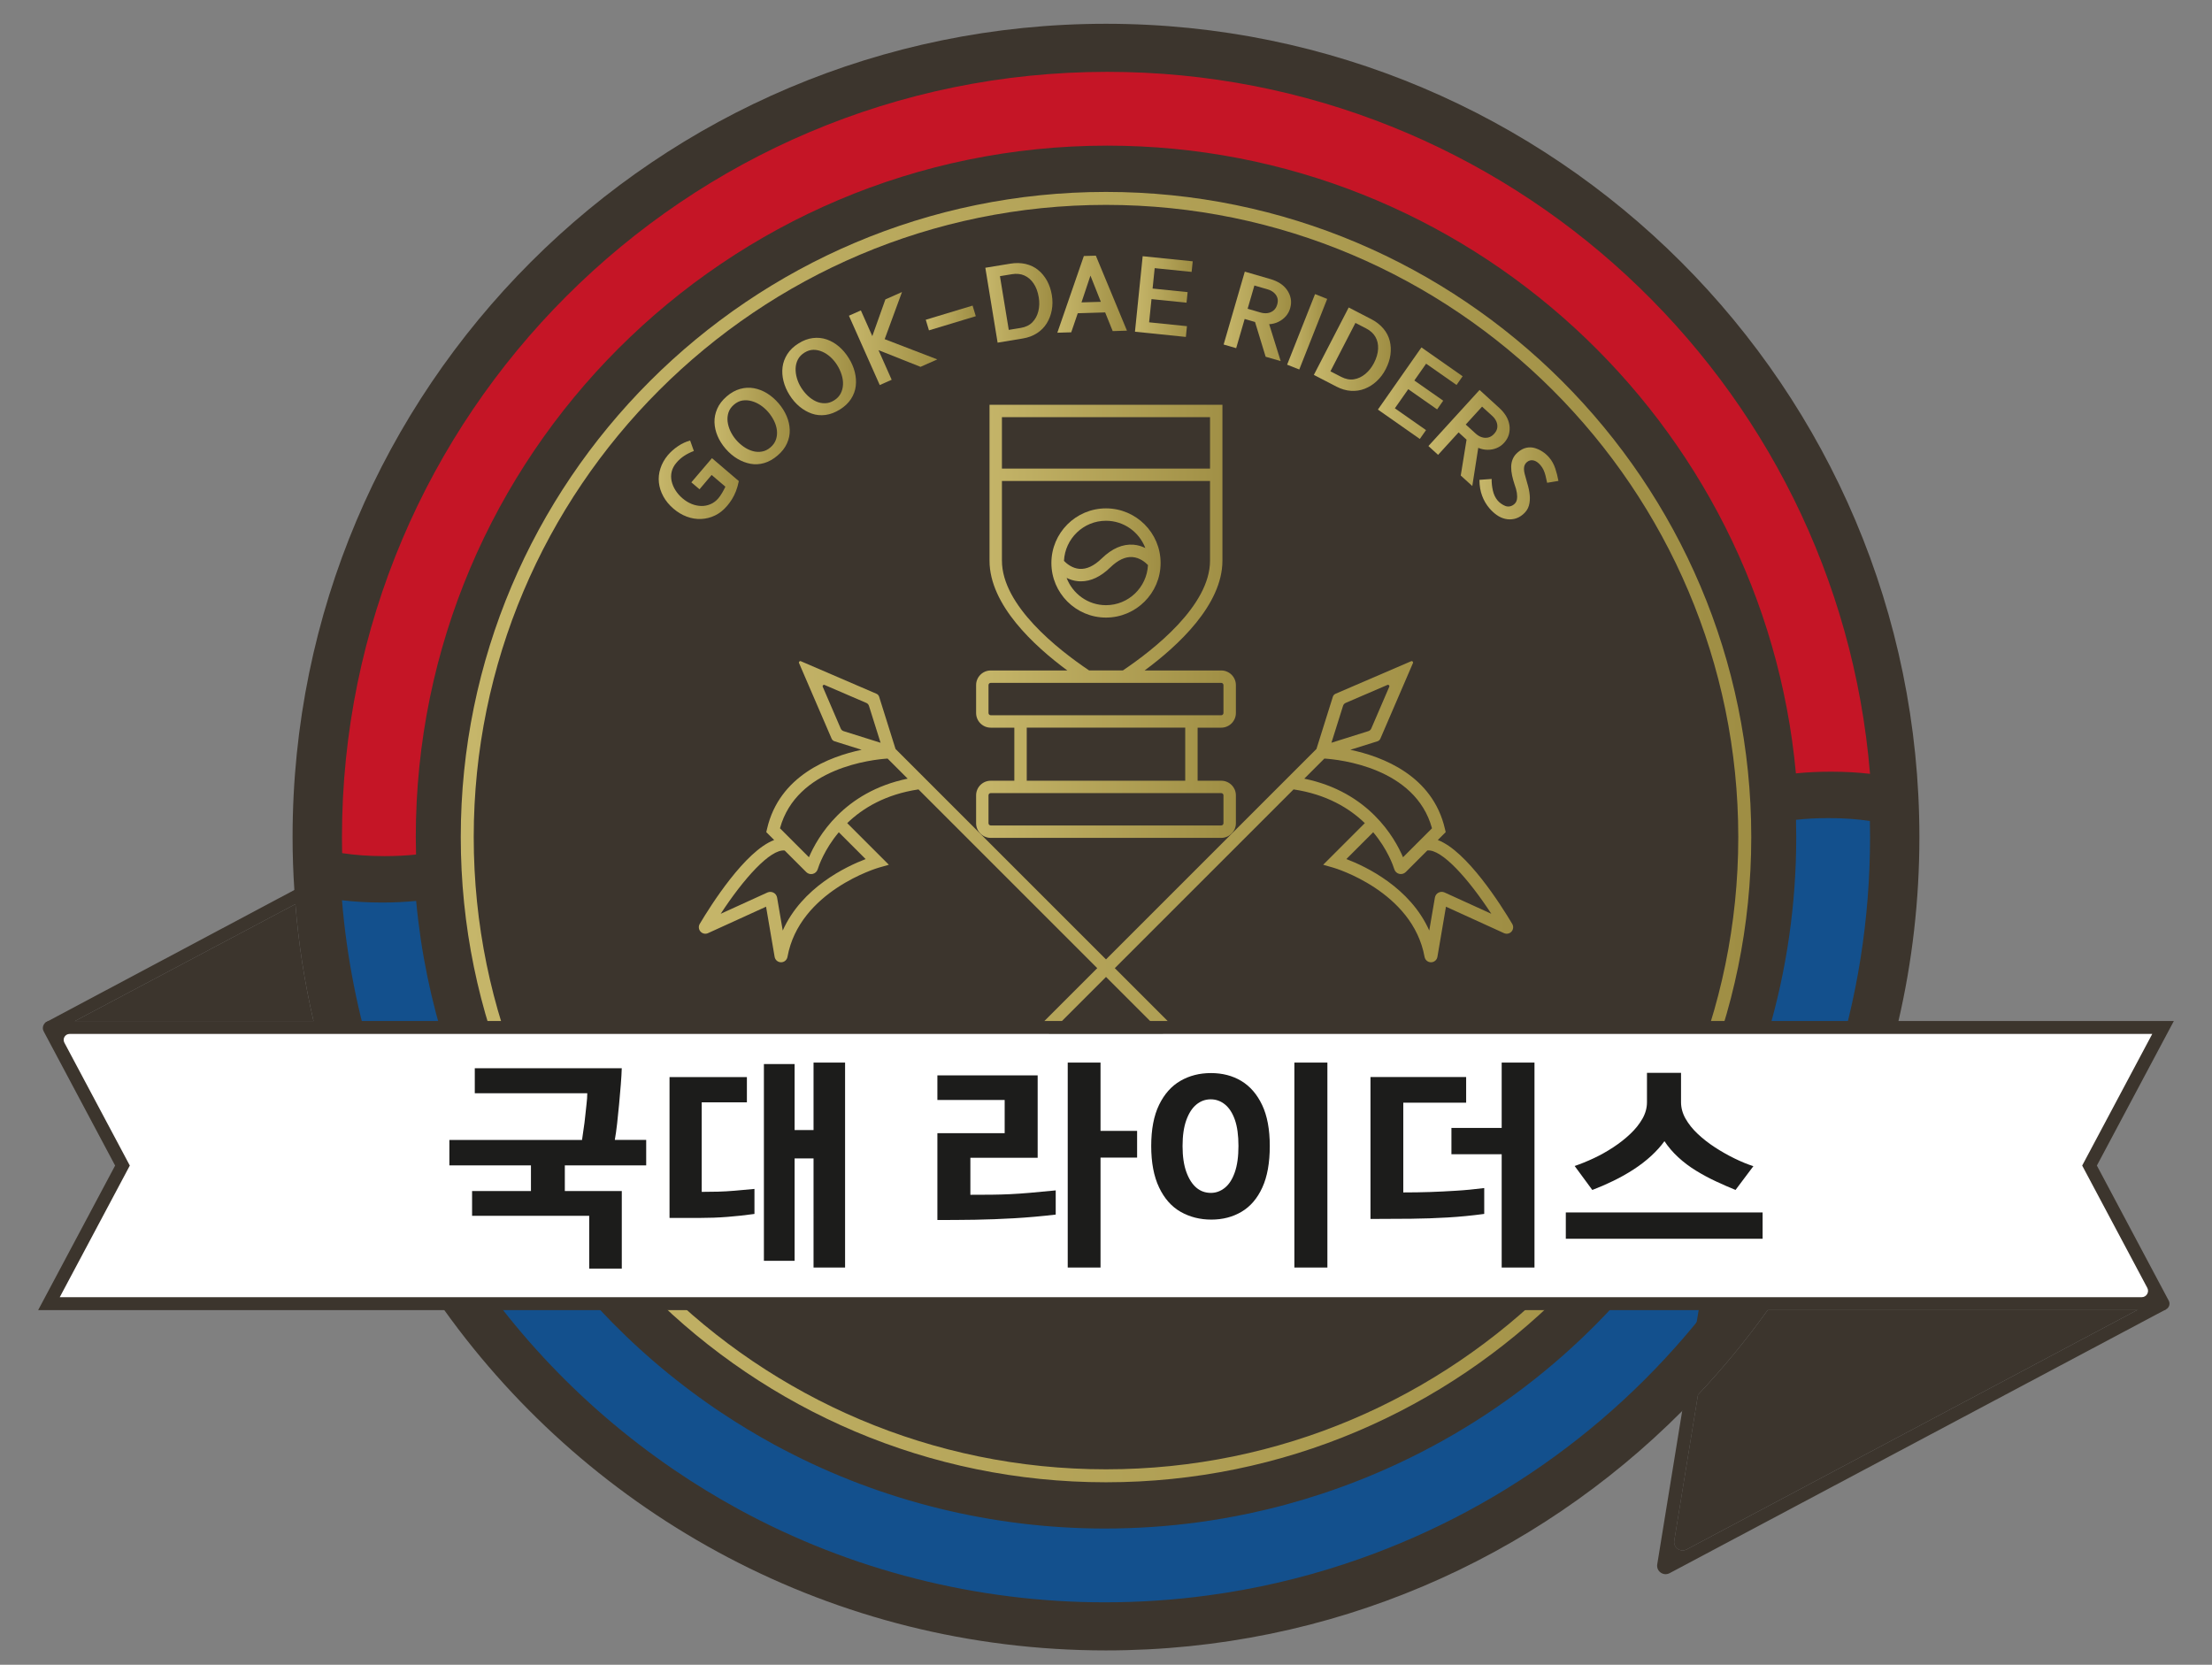
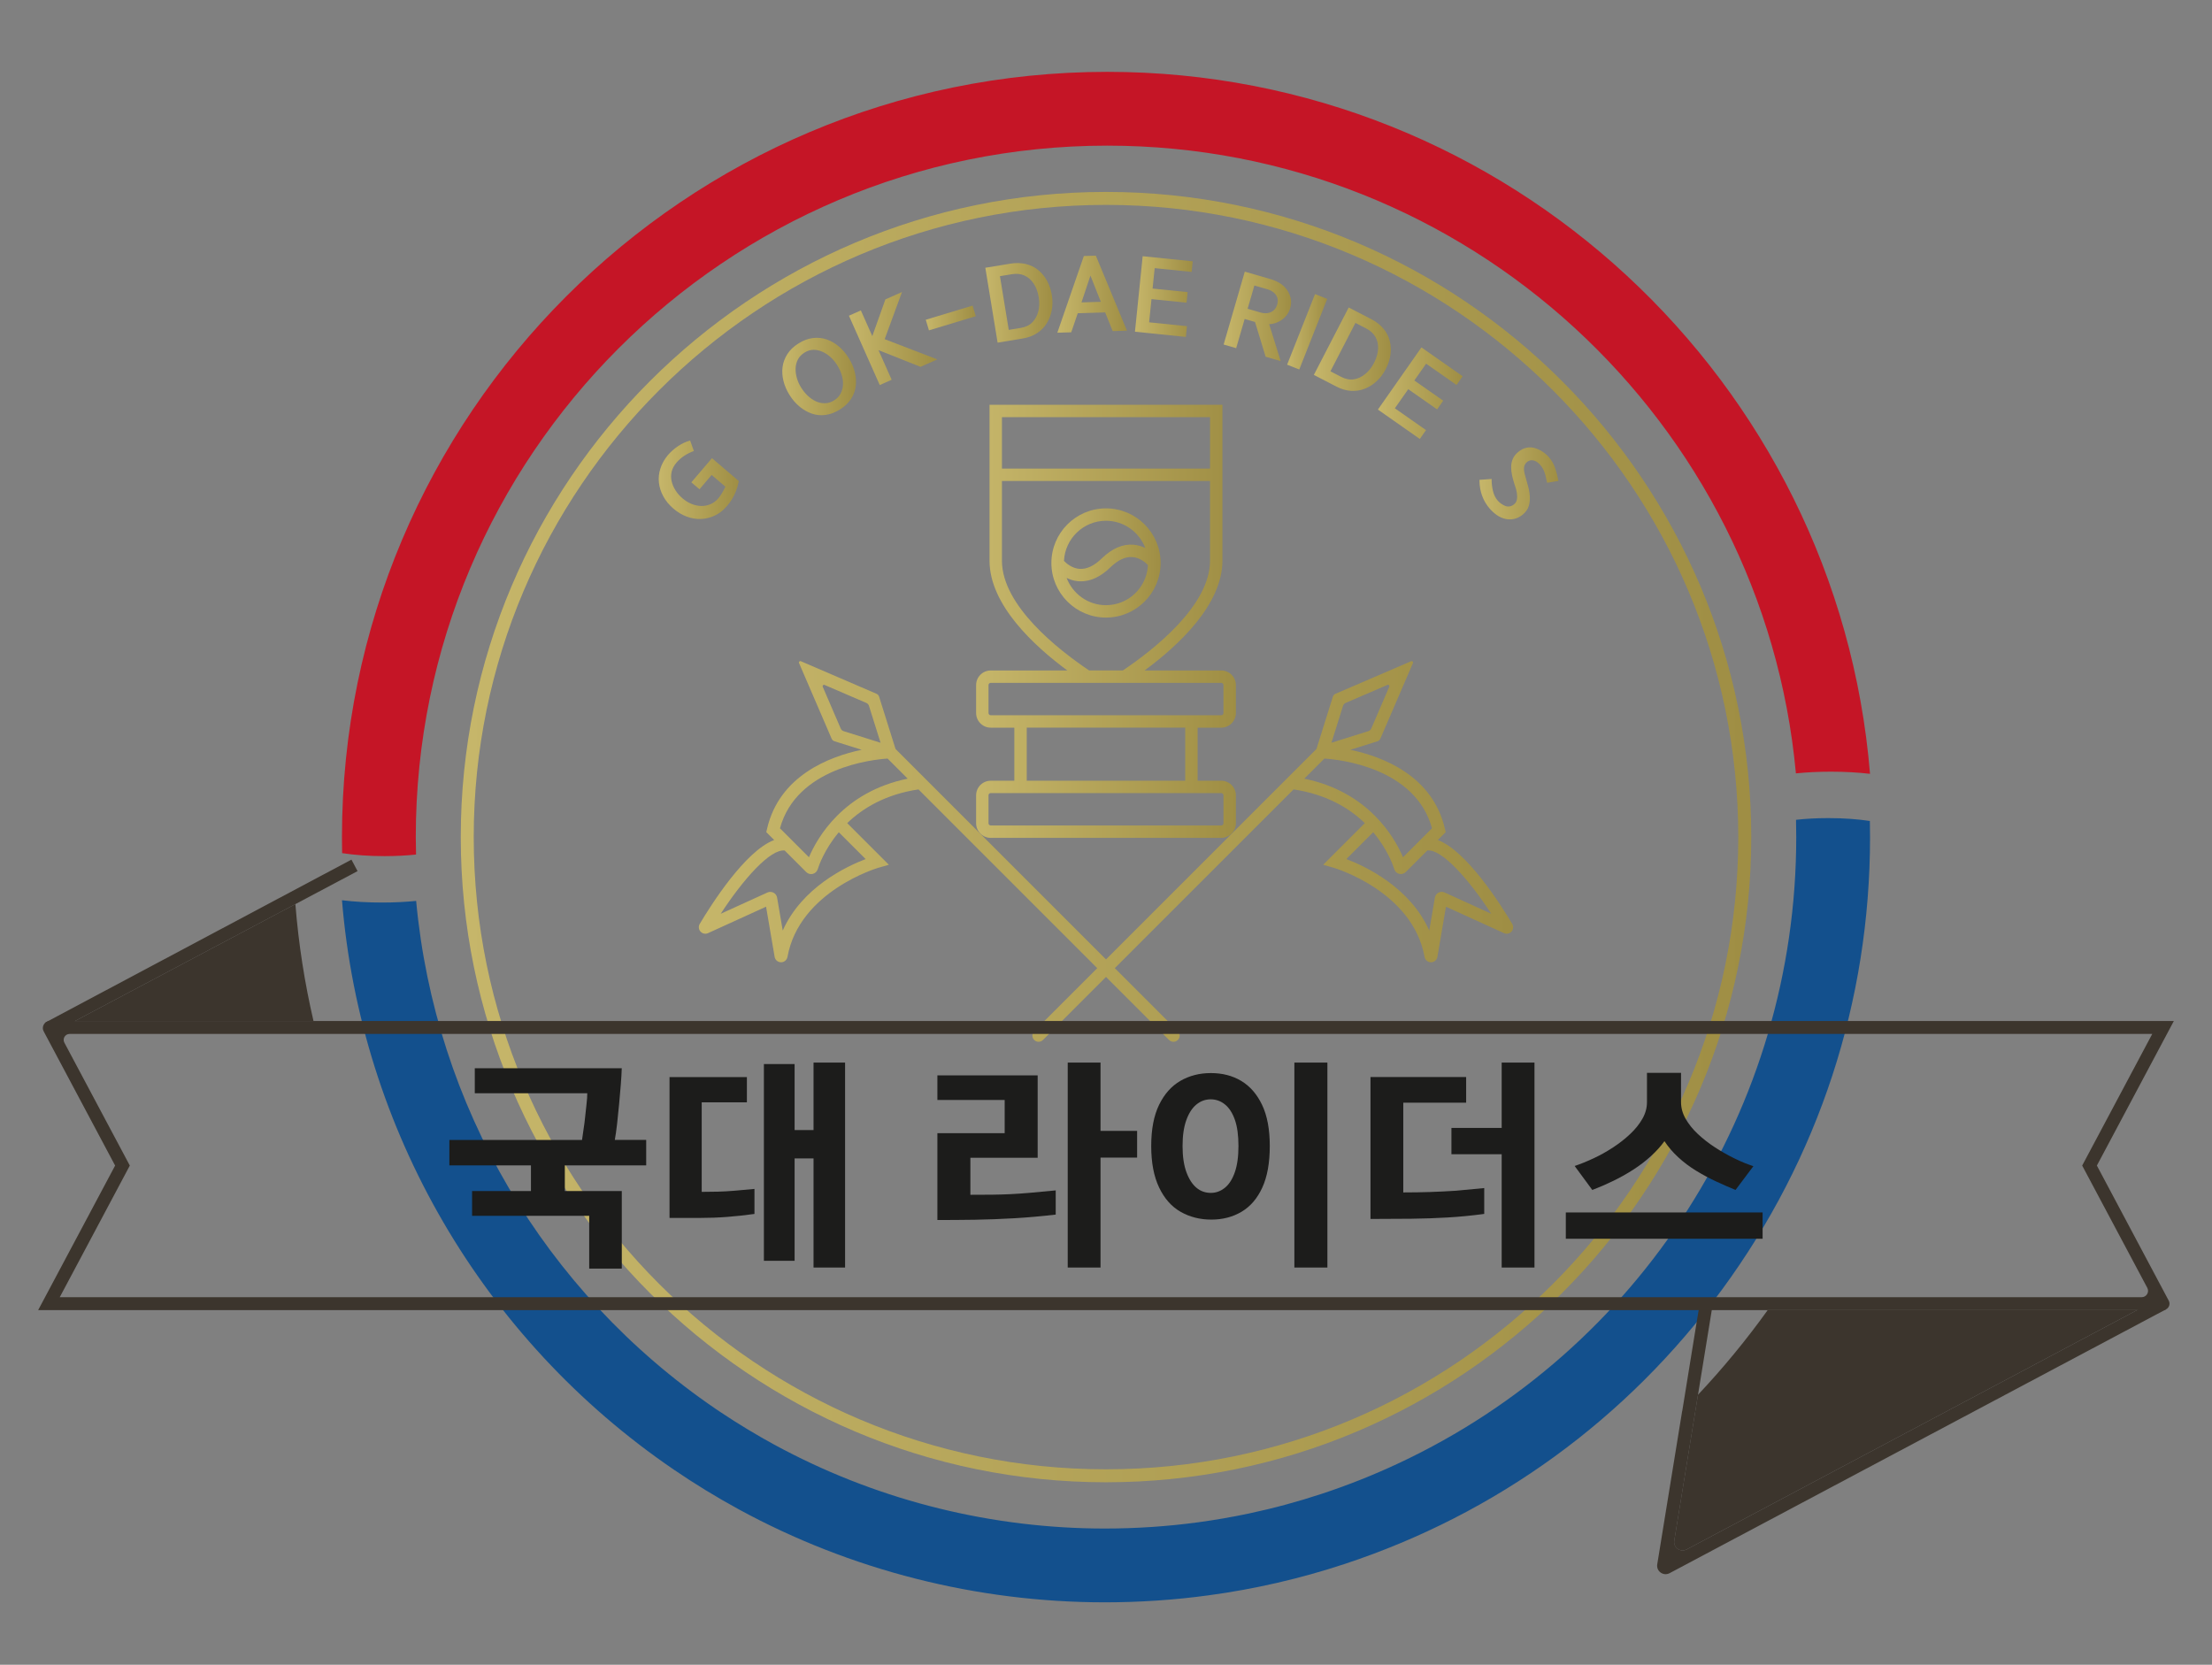
<svg xmlns="http://www.w3.org/2000/svg" version="1.1" id="레이어_1" x="0px" y="0px" width="93px" height="70px" viewBox="0 0 93 70" style="enable-background:new 0 0 93 70;" xml:space="preserve">
  <rect x="0" y="0" width="93" height="70" fill="#808080" stroke="none" />
  <style type="text/css">
	.st0{fill:#3C352D;}
	.st1{fill:#C51526;}
	.st2{fill:#13508D;}
	.st3{fill:url(#SVGID_1_);}
	.st4{fill:url(#SVGID_00000017509558818395215840000012284712385874191777_);}
	.st5{fill:url(#SVGID_00000150074113106096103540000017821883741764672644_);}
	.st6{fill:url(#SVGID_00000089567321831743305090000011984470067991954335_);}
	.st7{fill:#FFFFFF;}
	.st8{fill:#1C1C1B;}
	.st9{fill:url(#SVGID_00000134971306392614118720000000361563122095042454_);}
	.st10{fill:url(#SVGID_00000098188846287680947360000001904939518100525703_);}
	.st11{fill:url(#SVGID_00000052785537063715191650000007423817583240445610_);}
	.st12{fill:url(#SVGID_00000066476493193804331000000010914309675470580107_);}
	.st13{fill:url(#SVGID_00000101807108425841397710000013608796744845388428_);}
	.st14{fill:url(#SVGID_00000116201512109085765630000004832169461449127350_);}
	.st15{fill:url(#SVGID_00000080927986395592853100000015245615849670164384_);}
	.st16{fill:url(#SVGID_00000173867740091313792860000004669072932755224739_);}
	.st17{fill:url(#SVGID_00000163755402134939457470000009575294847195662524_);}
	.st18{fill:url(#SVGID_00000080185876426564905140000012505196763928710021_);}
	.st19{fill:url(#SVGID_00000005244199701047713940000012375917987888386218_);}
	.st20{fill:url(#SVGID_00000012474045900043363010000002778452017520597403_);}
	.st21{fill:url(#SVGID_00000125562086129410428970000014429125306003377084_);}
	.st22{fill:url(#SVGID_00000083076549427613988620000015289390988524659628_);}
</style>
  <g>
-     <path class="st0" d="M80.698,35.198c0,2.66-0.304,5.249-0.88,7.734c-0.021,0.089-0.043,0.182-0.064,0.272   c-0.021,0.093-0.043,0.182-0.068,0.272c-0.998,4.019-2.707,7.755-4.988,11.069c-0.061,0.093-0.125,0.182-0.189,0.272   c-0.061,0.089-0.125,0.182-0.19,0.272c-0.897,1.251-1.877,2.442-2.932,3.561c-0.218,0.232-0.436,0.454-0.661,0.679l-0.004,0.004   C64.534,65.55,55.968,69.397,46.5,69.397c-11.466,0-21.617-5.646-27.82-14.309c-0.064-0.089-0.129-0.182-0.19-0.272   c-0.064-0.089-0.129-0.179-0.189-0.272c-2.281-3.314-3.99-7.051-4.988-11.069c-0.025-0.089-0.046-0.179-0.068-0.272   c-0.021-0.089-0.043-0.182-0.064-0.272c-0.372-1.598-0.629-3.239-0.762-4.916c-0.018-0.197-0.036-0.393-0.043-0.594   c-0.05-0.733-0.075-1.477-0.075-2.224C12.302,16.313,27.615,1,46.5,1C65.385,1,80.698,16.313,80.698,35.198z" />
    <g>
      <g>
        <path class="st1" d="M17.492,35.932c-0.007-0.243-0.011-0.488-0.011-0.733c0-16.032,13.041-29.075,29.073-29.075     c15.128,0,27.594,11.614,28.952,26.395c0.454-0.046,0.944-0.071,1.473-0.071c0.596,0,1.141,0.032,1.643,0.09     C77.267,16.035,63.402,3.021,46.554,3.021c-17.743,0-32.177,14.434-32.177,32.179c0,0.225,0.002,0.449,0.007,0.673     c0.529,0.08,1.118,0.126,1.789,0.126C16.652,35.998,17.089,35.975,17.492,35.932z" />
      </g>
      <g>
        <path class="st2" d="M78.616,34.521c-0.516-0.078-1.093-0.121-1.746-0.121c-0.495,0-0.946,0.025-1.359,0.071     c0.005,0.241,0.009,0.485,0.009,0.728c0,11.398-6.584,21.58-16.699,26.32c-1.047,0.492-2.133,0.925-3.253,1.294     c-1.005,0.332-2.03,0.609-3.069,0.829c-0.699,0.147-1.406,0.27-2.114,0.366c-1.292,0.176-2.618,0.264-3.94,0.264     c-4.698,0-9.353-1.143-13.487-3.312c-0.137-0.069-0.27-0.142-0.405-0.215c-0.76-0.415-1.507-0.866-2.229-1.347     c-0.082-0.053-0.163-0.108-0.243-0.163c-7.213-4.923-11.792-12.766-12.585-21.353c-0.444,0.043-0.919,0.068-1.432,0.068     c-0.612,0-1.171-0.034-1.686-0.096c0.795,9.628,5.883,18.438,13.957,23.945c0.88,0.6,1.8,1.161,2.733,1.67     c4.689,2.556,10.006,3.906,15.377,3.906c1.461,0,2.927-0.098,4.357-0.293c1.945-0.261,3.876-0.706,5.738-1.322     c6.375-2.105,11.857-6.089,15.852-11.525c4.077-5.548,6.231-12.131,6.231-19.036C78.623,34.972,78.621,34.747,78.616,34.521z" />
      </g>
    </g>
    <g>
      <linearGradient id="SVGID_1_" gradientUnits="userSpaceOnUse" x1="19.372" y1="35.199" x2="73.629" y2="35.199">
        <stop offset="0" style="stop-color:#C6B66A" />
        <stop offset="1" style="stop-color:#9F8E44" />
      </linearGradient>
      <path class="st3" d="M46.5,62.327c-14.959,0-27.128-12.17-27.128-27.129C19.371,20.24,31.541,8.07,46.5,8.07    c14.959,0,27.129,12.17,27.129,27.129C73.628,50.157,61.459,62.327,46.5,62.327z M46.5,8.615    c-14.658,0-26.583,11.925-26.583,26.583S31.842,61.782,46.5,61.782s26.583-11.925,26.583-26.583S61.158,8.615,46.5,8.615z" />
    </g>
    <g>
      <linearGradient id="SVGID_00000039105447960640202890000016978302966967104422_" gradientUnits="userSpaceOnUse" x1="29.382" y1="35.802" x2="63.618" y2="35.802">
        <stop offset="0" style="stop-color:#C6B66A" />
        <stop offset="1" style="stop-color:#9F8E44" />
      </linearGradient>
      <path style="fill:url(#SVGID_00000039105447960640202890000016978302966967104422_);" d="M63.579,38.848    c-0.469-0.788-1.906-3.066-3.129-3.526l0.332-0.332l-0.033-0.141c-0.516-2.236-2.617-3.036-3.976-3.321l0.002-0.001l1.137-0.357    c0.056-0.017,0.101-0.058,0.124-0.112l1.369-3.177c0.021-0.049-0.028-0.099-0.077-0.077l-3.178,1.368    c-0.054,0.023-0.094,0.068-0.112,0.124l-0.69,2.197l0,0L46.5,40.341l-8.849-8.849l0,0l-0.69-2.197    c-0.017-0.056-0.058-0.101-0.112-0.124l-3.178-1.368c-0.049-0.021-0.099,0.029-0.077,0.077l1.369,3.177    c0.023,0.054,0.068,0.094,0.124,0.112l1.137,0.357l0.002,0.001c-1.358,0.286-3.46,1.086-3.976,3.321l-0.033,0.141l0.332,0.332    c-1.223,0.46-2.66,2.738-3.129,3.526c-0.061,0.103-0.049,0.233,0.031,0.323c0.081,0.09,0.209,0.117,0.319,0.066l2.438-1.111    l0.36,2.109c0.023,0.132,0.136,0.227,0.268,0.228c0.134,0.001,0.247-0.094,0.272-0.226c0.503-2.773,3.802-3.743,3.835-3.752    l0.428-0.122l-1.751-1.751c0.648-0.628,1.608-1.21,2.996-1.418l7.516,7.516l-2.651,2.651c-0.102,0.102-0.102,0.267,0,0.369    c0.102,0.102,0.267,0.102,0.369,0l2.651-2.651l2.651,2.651c0.102,0.102,0.267,0.102,0.369,0c0.102-0.102,0.102-0.267,0-0.369    l-2.651-2.651l7.516-7.516c1.387,0.208,2.347,0.79,2.996,1.418l-1.751,1.751l0.428,0.122c0.033,0.009,3.331,0.979,3.835,3.752    c0.025,0.132,0.138,0.227,0.272,0.226c0.132-0.001,0.245-0.096,0.268-0.228l0.36-2.109l2.438,1.111    c0.11,0.051,0.238,0.024,0.319-0.066C63.628,39.081,63.64,38.951,63.579,38.848z M35.47,30.744    c-0.056-0.017-0.101-0.058-0.124-0.112l-0.755-1.754c-0.021-0.049,0.028-0.099,0.077-0.077l1.754,0.755    c0.054,0.023,0.094,0.068,0.112,0.124l0.319,1.015l0.169,0.537l-0.537-0.169L35.47,30.744z M32.909,39.128l-0.237-1.385    c-0.016-0.089-0.07-0.166-0.151-0.208c-0.08-0.041-0.173-0.044-0.256-0.007L30.3,38.424c0.964-1.477,2.087-2.73,2.69-2.662    l0.908,0.908c0.072,0.072,0.177,0.101,0.275,0.076c0.097-0.024,0.176-0.099,0.206-0.195c0.044-0.144,0.281-0.833,0.887-1.556    l1.128,1.128C35.565,36.439,33.715,37.32,32.909,39.128z M34.011,36.046l-1.218-1.218c0.698-2.554,3.894-2.89,4.524-2.932    l0.845,0.845C35.458,33.296,34.363,35.218,34.011,36.046z M56.466,29.679c0.017-0.056,0.058-0.101,0.112-0.124l1.754-0.755    c0.049-0.021,0.099,0.028,0.077,0.077l-0.755,1.754c-0.023,0.054-0.068,0.094-0.124,0.112l-1.015,0.319l-0.537,0.169l0.169-0.537    L56.466,29.679z M55.682,31.896c0.631,0.041,3.826,0.378,4.524,2.932l-1.218,1.218c-0.352-0.827-1.446-2.75-4.152-3.304    L55.682,31.896z M60.735,37.527c-0.083-0.037-0.176-0.034-0.256,0.007c-0.081,0.042-0.136,0.119-0.151,0.208l-0.237,1.385    c-0.807-1.808-2.656-2.689-3.485-3.005l1.128-1.128c0.606,0.723,0.843,1.411,0.887,1.556c0.03,0.096,0.109,0.171,0.206,0.195    c0.098,0.024,0.203-0.005,0.275-0.076l0.908-0.908c0.603-0.068,1.726,1.186,2.69,2.662L60.735,37.527z" />
      <linearGradient id="SVGID_00000039128607124479994690000000276350804735057565_" gradientUnits="userSpaceOnUse" x1="41.039" y1="26.125" x2="51.961" y2="26.125">
        <stop offset="0" style="stop-color:#C6B66A" />
        <stop offset="1" style="stop-color:#9F8E44" />
      </linearGradient>
      <path style="fill:url(#SVGID_00000039128607124479994690000000276350804735057565_);" d="M41.654,35.231h9.69    c0.34,0,0.617-0.276,0.617-0.615v-1.173c0-0.34-0.276-0.615-0.617-0.615h-0.992v-2.231h0.992c0.34,0,0.617-0.276,0.617-0.617    v-1.173c0-0.339-0.276-0.615-0.617-0.615h-3.221c1.4-1.033,3.272-2.76,3.272-4.616v-6.556h-9.792v6.556    c0,1.856,1.873,3.584,3.272,4.616h-3.221c-0.339,0-0.615,0.276-0.615,0.615v1.173c0,0.34,0.276,0.617,0.615,0.617h0.992v2.231    h-0.992c-0.339,0-0.615,0.275-0.615,0.615v1.173C41.039,34.954,41.315,35.231,41.654,35.231z M50.874,17.54v2.163h-8.749V17.54    H50.874z M42.125,23.575v-3.35h8.749v3.35c0,1.89-2.364,3.741-3.665,4.616h-1.418C44.488,27.316,42.125,25.465,42.125,23.575z     M41.56,29.98v-1.173c0-0.051,0.042-0.094,0.094-0.094h3.971h1.749h3.97c0.052,0,0.095,0.043,0.095,0.094v1.173    c0,0.052-0.043,0.095-0.095,0.095h-9.69C41.602,30.075,41.56,30.032,41.56,29.98z M43.168,30.596h6.663v2.231h-6.663V30.596z     M41.56,33.442c0-0.052,0.042-0.094,0.094-0.094h9.69c0.052,0,0.095,0.042,0.095,0.094v1.173c0,0.052-0.043,0.094-0.095,0.094    h-9.69c-0.052,0-0.094-0.042-0.094-0.094V33.442z" />
      <linearGradient id="SVGID_00000072998756628867042800000000685476428662038694_" gradientUnits="userSpaceOnUse" x1="44.203" y1="23.672" x2="48.796" y2="23.672">
        <stop offset="0" style="stop-color:#C6B66A" />
        <stop offset="1" style="stop-color:#9F8E44" />
      </linearGradient>
      <path style="fill:url(#SVGID_00000072998756628867042800000000685476428662038694_);" d="M48.796,23.672    c0-1.266-1.03-2.296-2.296-2.296c-1.266,0-2.296,1.03-2.296,2.296s1.03,2.296,2.296,2.296    C47.765,25.968,48.796,24.938,48.796,23.672z M46.499,21.897c0.757,0,1.4,0.479,1.655,1.147c-0.143-0.07-0.307-0.125-0.495-0.14    c-0.457-0.037-0.908,0.159-1.342,0.581c-0.32,0.311-0.633,0.457-0.932,0.435c-0.312-0.024-0.547-0.227-0.652-0.336    C44.78,22.647,45.551,21.897,46.499,21.897z M46.499,25.447c-0.757,0-1.4-0.479-1.655-1.147c0.143,0.07,0.307,0.125,0.495,0.14    c0.036,0.003,0.072,0.004,0.109,0.004c0.419,0,0.833-0.196,1.233-0.585c0.32-0.311,0.633-0.458,0.932-0.435    c0.312,0.024,0.547,0.227,0.652,0.336C48.218,24.697,47.448,25.447,46.499,25.447z" />
    </g>
    <g>
-       <path class="st7" d="M90.941,43.204H46.5H2.095c-0.016,0-0.026,0.017-0.019,0.031l3.073,5.775l-3.09,5.806H46.5h43.989    c0.205,0,0.336-0.218,0.24-0.399l-2.878-5.407L90.941,43.204z" />
      <path class="st0" d="M48.627,43.204h-4.255l-0.272,0.272h4.798L48.627,43.204z M88.16,49.01l3.236-6.078H2.094    c-0.039,0-0.079,0.007-0.114,0.025l-0.054,0.029l-0.011,0.007v0.004c-0.029,0.018-0.054,0.046-0.072,0.079    c-0.054,0.089-0.057,0.2-0.007,0.29L4.84,49.01l-3.236,6.078h89.338c0.039,0,0.075-0.007,0.104-0.021l0.021-0.011    c0.125-0.064,0.189-0.225,0.114-0.365L88.16,49.01z M90.044,54.545H2.512l2.946-5.535l-2.753-5.17    c-0.086-0.164,0.032-0.365,0.222-0.365h87.561l-2.946,5.535l2.739,5.145C90.373,54.33,90.245,54.545,90.044,54.545z     M48.627,43.204h-4.255l-0.272,0.272h4.798L48.627,43.204z" />
    </g>
    <g>
      <path class="st0" d="M13.181,42.932H3.152l9.267-4.916C12.552,39.693,12.809,41.334,13.181,42.932z" />
      <polygon class="st0" points="15.033,36.629 12.42,38.016 3.152,42.932 2.637,43.204 2.187,43.443 2.183,43.436 1.915,42.996     1.915,42.993 1.926,42.986 1.979,42.957 12.377,37.422 14.776,36.146   " />
    </g>
    <g>
      <path class="st0" d="M89.851,55.088L70.909,65.153c-0.261,0.136-0.565-0.082-0.518-0.372l0.997-6.132    c1.055-1.119,2.034-2.31,2.932-3.561H89.851z" />
      <path class="st0" d="M91.067,55.056l-0.021,0.011L70.194,66.15c-0.261,0.136-0.565-0.082-0.518-0.372l1.048-6.446l0.004-0.004    l0.604-3.726l0.086-0.515l0.043-0.272l0.007-0.043l0.268,0.043l0.197,0.032l0.072,0.011l-0.036,0.229l-0.579,3.561l-0.997,6.132    c-0.047,0.29,0.257,0.508,0.518,0.372l18.942-10.065l0.511-0.272l0.39-0.207l0.061-0.032L91.067,55.056z" />
    </g>
    <g>
      <path class="st8" d="M27.168,47.932v1.07h-3.421v1.078h2.395v3.262h-1.37v-2.219h-4.924V50.08h2.475v-1.078h-3.43v-1.07h5.578    c0.018-0.141,0.04-0.296,0.066-0.464c0.027-0.168,0.049-0.34,0.066-0.517s0.037-0.352,0.057-0.526    c0.021-0.174,0.031-0.326,0.031-0.455h-4.729v-1.052h6.179c-0.006,0.194-0.019,0.423-0.04,0.685    c-0.021,0.262-0.044,0.536-0.071,0.822c-0.027,0.286-0.055,0.56-0.084,0.822c-0.03,0.262-0.062,0.491-0.097,0.685H27.168z" />
      <path class="st8" d="M31.72,49.992v1.052c-0.377,0.053-0.756,0.094-1.136,0.124c-0.38,0.03-0.771,0.044-1.171,0.044    c-0.401,0-0.822,0-1.264,0v-5.923h3.253v1.061h-1.9v3.766c0.247,0,0.479-0.003,0.694-0.009c0.215-0.006,0.446-0.019,0.694-0.04    C31.137,50.046,31.414,50.021,31.72,49.992z M35.53,44.679v8.619h-1.326V48.71h-0.796v4.305h-1.291v-8.274h1.291v2.776h0.796    v-2.838H35.53z" />
      <path class="st8" d="M39.411,51.3v-3.651h2.829v-1.397h-2.829v-1.034h4.216v3.465h-2.829v1.556c0.336,0,0.635-0.001,0.897-0.004    c0.262-0.003,0.52-0.01,0.773-0.022c0.253-0.012,0.53-0.031,0.831-0.057c0.301-0.026,0.663-0.06,1.087-0.102v1.017    c-0.601,0.071-1.185,0.122-1.75,0.155c-0.566,0.032-1.115,0.053-1.649,0.062C40.455,51.295,39.929,51.3,39.411,51.3z     M44.891,53.298v-8.619h1.379v2.873h1.538v1.123H46.27v4.623H44.891z" />
      <path class="st8" d="M50.929,51.282c-0.477,0-0.907-0.109-1.291-0.327c-0.383-0.218-0.685-0.56-0.906-1.025    c-0.221-0.465-0.331-1.046-0.331-1.741c0-0.701,0.11-1.279,0.331-1.733c0.221-0.454,0.52-0.79,0.897-1.008    c0.377-0.218,0.804-0.327,1.282-0.327c0.483,0,0.909,0.11,1.277,0.331c0.368,0.221,0.66,0.557,0.875,1.008    c0.215,0.451,0.323,1.027,0.323,1.728c0,0.707-0.105,1.289-0.314,1.746c-0.209,0.457-0.499,0.796-0.871,1.017    C51.83,51.172,51.406,51.282,50.929,51.282z M50.911,50.159c0.212,0,0.407-0.071,0.583-0.212c0.177-0.141,0.317-0.358,0.42-0.65    c0.103-0.292,0.155-0.661,0.155-1.109c0-0.448-0.05-0.815-0.15-1.101c-0.1-0.286-0.239-0.501-0.415-0.645    c-0.177-0.144-0.377-0.217-0.601-0.217c-0.224,0-0.424,0.072-0.601,0.217c-0.177,0.144-0.318,0.362-0.424,0.654    c-0.106,0.292-0.159,0.656-0.159,1.092c0,0.436,0.053,0.8,0.159,1.092s0.246,0.511,0.42,0.659    C50.47,50.086,50.675,50.159,50.911,50.159z M54.42,53.298v-8.619h1.388v8.619H54.42z" />
-       <path class="st8" d="M62.402,49.956v1.087c-0.525,0.071-1.037,0.121-1.538,0.15c-0.501,0.03-1.012,0.047-1.534,0.053    c-0.522,0.006-1.092,0.009-1.71,0.009v-5.967h4.022v1.078h-2.643v3.774c0.395,0,0.769-0.006,1.123-0.018    c0.354-0.012,0.715-0.029,1.083-0.053C61.573,50.048,61.972,50.009,62.402,49.956z M64.515,44.679v8.619h-1.379v-4.765h-2.113    v-1.105h2.113v-2.749H64.515z" />
+       <path class="st8" d="M62.402,49.956v1.087c-0.525,0.071-1.037,0.121-1.538,0.15c-0.501,0.03-1.012,0.047-1.534,0.053    c-0.522,0.006-1.092,0.009-1.71,0.009v-5.967h4.022v1.078h-2.643v3.774c0.395,0,0.769-0.006,1.123-0.018    c0.354-0.012,0.715-0.029,1.083-0.053z M64.515,44.679v8.619h-1.379v-4.765h-2.113    v-1.105h2.113v-2.749H64.515z" />
      <path class="st8" d="M74.106,52.087h-8.274v-1.105h8.274V52.087z M66.946,50.036l-0.742-1.008    c0.259-0.088,0.527-0.197,0.804-0.327c0.277-0.13,0.548-0.281,0.813-0.455c0.265-0.174,0.505-0.362,0.72-0.566    c0.215-0.203,0.386-0.417,0.513-0.641c0.127-0.224,0.19-0.454,0.19-0.69v-1.238h1.432v1.229c0,0.242,0.063,0.474,0.19,0.698    c0.127,0.224,0.297,0.438,0.513,0.641c0.215,0.203,0.457,0.392,0.725,0.566c0.268,0.174,0.541,0.329,0.818,0.464    c0.277,0.136,0.542,0.245,0.796,0.327l-0.751,0.999c-0.259-0.106-0.532-0.225-0.818-0.358c-0.286-0.133-0.566-0.283-0.84-0.451    c-0.274-0.168-0.525-0.356-0.751-0.566c-0.227-0.209-0.42-0.435-0.579-0.676c-0.153,0.212-0.34,0.42-0.561,0.623    s-0.469,0.393-0.742,0.57c-0.274,0.177-0.557,0.336-0.849,0.477C67.534,49.797,67.241,49.924,66.946,50.036z" />
    </g>
    <g>
      <linearGradient id="SVGID_00000024705991511395106530000001400057571014468245_" gradientUnits="userSpaceOnUse" x1="27.694" y1="20.174" x2="31.064" y2="20.174">
        <stop offset="0" style="stop-color:#C6B66A" />
        <stop offset="1" style="stop-color:#9F8E44" />
      </linearGradient>
      <path style="fill:url(#SVGID_00000024705991511395106530000001400057571014468245_);" d="M29.41,20.573l-0.343-0.292l0.867-1.016    l1.129,0.964c-0.034,0.165-0.075,0.308-0.123,0.429c-0.048,0.121-0.103,0.231-0.162,0.328c-0.06,0.098-0.129,0.192-0.206,0.283    c-0.155,0.182-0.326,0.318-0.513,0.407c-0.187,0.09-0.382,0.138-0.584,0.146c-0.202,0.008-0.403-0.025-0.601-0.099    c-0.198-0.074-0.384-0.185-0.558-0.334c-0.18-0.154-0.322-0.325-0.425-0.513c-0.103-0.189-0.166-0.383-0.188-0.582    c-0.022-0.2-0.001-0.399,0.064-0.598c0.064-0.199,0.169-0.386,0.314-0.56c0.121-0.141,0.263-0.267,0.428-0.378    c0.165-0.11,0.334-0.189,0.507-0.235l0.157,0.44c-0.142,0.053-0.275,0.119-0.399,0.199c-0.124,0.08-0.235,0.178-0.334,0.294    c-0.101,0.118-0.167,0.243-0.199,0.374c-0.032,0.132-0.033,0.264-0.004,0.398c0.03,0.134,0.084,0.263,0.163,0.388    c0.079,0.124,0.176,0.236,0.29,0.333c0.124,0.106,0.253,0.186,0.387,0.24c0.134,0.054,0.27,0.083,0.406,0.086    c0.136,0.003,0.267-0.023,0.392-0.077c0.125-0.054,0.234-0.136,0.328-0.247c0.053-0.062,0.107-0.14,0.162-0.234    c0.055-0.094,0.099-0.178,0.133-0.253l-0.578-0.493L29.41,20.573z" />
      <linearGradient id="SVGID_00000171707876610318340330000009192291714706498751_" gradientUnits="userSpaceOnUse" x1="30.041" y1="17.912" x2="33.206" y2="17.912">
        <stop offset="0" style="stop-color:#C6B66A" />
        <stop offset="1" style="stop-color:#9F8E44" />
      </linearGradient>
-       <path style="fill:url(#SVGID_00000171707876610318340330000009192291714706498751_);" d="M32.698,19.148    c-0.183,0.158-0.372,0.265-0.567,0.322c-0.195,0.056-0.388,0.067-0.579,0.031c-0.191-0.036-0.375-0.107-0.553-0.213    c-0.178-0.107-0.341-0.246-0.49-0.417c-0.146-0.169-0.26-0.349-0.34-0.539c-0.08-0.19-0.123-0.38-0.129-0.572    c-0.006-0.192,0.032-0.382,0.114-0.571c0.082-0.189,0.215-0.362,0.398-0.52c0.179-0.155,0.367-0.26,0.563-0.315    c0.196-0.055,0.39-0.066,0.581-0.031c0.191,0.035,0.375,0.106,0.55,0.213c0.175,0.107,0.337,0.247,0.485,0.418    c0.146,0.169,0.26,0.35,0.341,0.54c0.081,0.191,0.125,0.383,0.131,0.578c0.007,0.194-0.031,0.384-0.114,0.568    C33.008,18.824,32.877,18.994,32.698,19.148z M32.398,18.807c0.11-0.095,0.185-0.204,0.227-0.327    c0.041-0.123,0.054-0.252,0.039-0.387c-0.016-0.135-0.056-0.268-0.121-0.4c-0.065-0.132-0.147-0.254-0.245-0.368    c-0.098-0.114-0.207-0.21-0.325-0.289c-0.119-0.079-0.244-0.136-0.376-0.172c-0.132-0.036-0.26-0.043-0.386-0.023    c-0.125,0.021-0.243,0.08-0.355,0.176c-0.112,0.097-0.188,0.206-0.228,0.329c-0.04,0.122-0.052,0.251-0.036,0.384    c0.017,0.134,0.056,0.267,0.117,0.398c0.062,0.132,0.141,0.253,0.237,0.365c0.098,0.114,0.208,0.212,0.329,0.296    c0.121,0.084,0.247,0.143,0.376,0.179c0.13,0.036,0.259,0.042,0.387,0.019C32.167,18.964,32.287,18.904,32.398,18.807z" />
      <linearGradient id="SVGID_00000018955586020213195410000017630695316337519524_" gradientUnits="userSpaceOnUse" x1="32.891" y1="15.831" x2="35.992" y2="15.831">
        <stop offset="0" style="stop-color:#C6B66A" />
        <stop offset="1" style="stop-color:#9F8E44" />
      </linearGradient>
      <path style="fill:url(#SVGID_00000018955586020213195410000017630695316337519524_);" d="M35.315,17.217    c-0.205,0.128-0.408,0.205-0.61,0.231c-0.202,0.026-0.394,0.007-0.577-0.058c-0.183-0.064-0.354-0.163-0.514-0.295    c-0.16-0.133-0.3-0.295-0.42-0.487c-0.119-0.19-0.203-0.384-0.253-0.584c-0.05-0.2-0.063-0.395-0.04-0.585    c0.023-0.19,0.09-0.372,0.2-0.547c0.11-0.174,0.268-0.325,0.473-0.453c0.2-0.126,0.402-0.201,0.604-0.225    c0.202-0.025,0.395-0.005,0.579,0.058c0.184,0.064,0.354,0.162,0.511,0.295c0.157,0.133,0.295,0.296,0.415,0.488    c0.119,0.19,0.204,0.385,0.254,0.586c0.051,0.201,0.065,0.398,0.042,0.591c-0.023,0.193-0.09,0.374-0.2,0.544    C35.671,16.944,35.516,17.092,35.315,17.217z M35.071,16.834c0.123-0.077,0.214-0.173,0.274-0.289    c0.06-0.115,0.092-0.241,0.098-0.376s-0.014-0.273-0.059-0.414c-0.044-0.14-0.106-0.274-0.186-0.402    c-0.08-0.127-0.172-0.239-0.277-0.335c-0.105-0.096-0.22-0.172-0.345-0.228c-0.125-0.055-0.251-0.082-0.377-0.081    c-0.127,0.001-0.253,0.041-0.378,0.119c-0.125,0.078-0.217,0.175-0.276,0.29c-0.059,0.115-0.09,0.24-0.095,0.374    c-0.004,0.135,0.014,0.272,0.055,0.411c0.041,0.14,0.1,0.272,0.179,0.397c0.08,0.127,0.173,0.241,0.28,0.343    c0.107,0.101,0.222,0.179,0.345,0.235c0.123,0.055,0.249,0.081,0.379,0.077C34.819,16.954,34.946,16.913,35.071,16.834z" />
      <linearGradient id="SVGID_00000174575419928075163510000015916385776444849325_" gradientUnits="userSpaceOnUse" x1="35.693" y1="14.235" x2="39.407" y2="14.235">
        <stop offset="0" style="stop-color:#C6B66A" />
        <stop offset="1" style="stop-color:#9F8E44" />
      </linearGradient>
      <path style="fill:url(#SVGID_00000174575419928075163510000015916385776444849325_);" d="M36.988,16.191l-1.296-2.916l0.502-0.223    l0.481,1.081l0.55-1.544l0.698-0.31l-0.728,1.982l2.212,0.851l-0.705,0.313l-1.766-0.702l0.553,1.245L36.988,16.191z" />
      <linearGradient id="SVGID_00000096036476017179088950000012657861556967496627_" gradientUnits="userSpaceOnUse" x1="38.922" y1="13.371" x2="41.026" y2="13.371">
        <stop offset="0" style="stop-color:#C6B66A" />
        <stop offset="1" style="stop-color:#9F8E44" />
      </linearGradient>
      <path style="fill:url(#SVGID_00000096036476017179088950000012657861556967496627_);" d="M41.026,13.296l-1.969,0.595    l-0.135-0.446l1.969-0.595L41.026,13.296z" />
      <linearGradient id="SVGID_00000031179184585299264450000008784910146710264495_" gradientUnits="userSpaceOnUse" x1="41.427" y1="12.735" x2="44.249" y2="12.735">
        <stop offset="0" style="stop-color:#C6B66A" />
        <stop offset="1" style="stop-color:#9F8E44" />
      </linearGradient>
      <path style="fill:url(#SVGID_00000031179184585299264450000008784910146710264495_);" d="M41.943,14.408l-0.516-3.149l1.055-0.173    c0.226-0.037,0.439-0.032,0.638,0.013c0.199,0.046,0.375,0.13,0.527,0.254c0.152,0.124,0.276,0.275,0.374,0.453    c0.098,0.179,0.165,0.38,0.202,0.603c0.036,0.218,0.035,0.429-0.003,0.633c-0.038,0.203-0.108,0.388-0.212,0.555    c-0.104,0.167-0.241,0.305-0.412,0.415s-0.368,0.184-0.594,0.221L41.943,14.408z M42.412,13.871l0.501-0.082    c0.206-0.034,0.37-0.113,0.491-0.237c0.121-0.124,0.205-0.279,0.251-0.464c0.046-0.185,0.052-0.38,0.018-0.583    c-0.038-0.234-0.11-0.429-0.216-0.585c-0.106-0.157-0.236-0.269-0.39-0.337c-0.154-0.068-0.329-0.085-0.525-0.053l-0.501,0.082    L42.412,13.871z" />
      <linearGradient id="SVGID_00000052807427006901611830000012107281554787568825_" gradientUnits="userSpaceOnUse" x1="44.453" y1="12.37" x2="47.38" y2="12.37">
        <stop offset="0" style="stop-color:#C6B66A" />
        <stop offset="1" style="stop-color:#9F8E44" />
      </linearGradient>
      <path style="fill:url(#SVGID_00000052807427006901611830000012107281554787568825_);" d="M44.454,13.99l1.115-3.225l0.504-0.015    l1.308,3.154l-0.599,0.018l-0.317-0.785l-1.152,0.034l-0.274,0.802L44.454,13.99z M45.47,12.715l0.813-0.024l-0.437-1.102    L45.47,12.715z" />
      <linearGradient id="SVGID_00000010278932448206908110000012069609778096427661_" gradientUnits="userSpaceOnUse" x1="47.718" y1="12.47" x2="50.145" y2="12.47">
        <stop offset="0" style="stop-color:#C6B66A" />
        <stop offset="1" style="stop-color:#9F8E44" />
      </linearGradient>
      <path style="fill:url(#SVGID_00000010278932448206908110000012069609778096427661_);" d="M47.718,13.948l0.324-3.175l2.104,0.215    L50.1,11.433l-1.553-0.158l-0.088,0.858l1.473,0.15l-0.046,0.444l-1.473-0.15l-0.1,0.976l1.591,0.162l-0.046,0.452L47.718,13.948z    " />
      <linearGradient id="SVGID_00000085221723279537868030000014058217058089170327_" gradientUnits="userSpaceOnUse" x1="51.446" y1="13.302" x2="54.28" y2="13.302">
        <stop offset="0" style="stop-color:#C6B66A" />
        <stop offset="1" style="stop-color:#9F8E44" />
      </linearGradient>
      <path style="fill:url(#SVGID_00000085221723279537868030000014058217058089170327_);" d="M51.446,14.486l0.89-3.064l1.085,0.315    c0.149,0.043,0.282,0.103,0.4,0.178c0.117,0.075,0.214,0.168,0.291,0.278c0.077,0.11,0.128,0.229,0.154,0.359    c0.026,0.13,0.018,0.267-0.025,0.414c-0.037,0.127-0.099,0.239-0.185,0.336c-0.087,0.097-0.19,0.174-0.31,0.232    c-0.12,0.058-0.249,0.091-0.386,0.098l0.484,1.551L53.212,15l-0.446-1.461l-0.436-0.127l-0.357,1.228L51.446,14.486z     M52.455,12.983l0.539,0.157c0.103,0.03,0.201,0.038,0.294,0.026c0.094-0.013,0.178-0.048,0.252-0.108    c0.074-0.059,0.127-0.143,0.158-0.25c0.032-0.11,0.034-0.207,0.005-0.291c-0.028-0.084-0.079-0.156-0.15-0.216    c-0.071-0.061-0.156-0.105-0.253-0.133l-0.561-0.163L52.455,12.983z" />
      <linearGradient id="SVGID_00000009560975946653660440000004498045711740794803_" gradientUnits="userSpaceOnUse" x1="54.115" y1="13.951" x2="55.8" y2="13.951">
        <stop offset="0" style="stop-color:#C6B66A" />
        <stop offset="1" style="stop-color:#9F8E44" />
      </linearGradient>
      <path style="fill:url(#SVGID_00000009560975946653660440000004498045711740794803_);" d="M54.115,15.334l1.174-2.967l0.511,0.202    l-1.174,2.967L54.115,15.334z" />
      <linearGradient id="SVGID_00000064326147979453546410000002644311177819861147_" gradientUnits="userSpaceOnUse" x1="55.239" y1="14.683" x2="58.475" y2="14.683">
        <stop offset="0" style="stop-color:#C6B66A" />
        <stop offset="1" style="stop-color:#9F8E44" />
      </linearGradient>
      <path style="fill:url(#SVGID_00000064326147979453546410000002644311177819861147_);" d="M55.239,15.764l1.465-2.835l0.949,0.491    c0.203,0.105,0.372,0.236,0.505,0.392c0.133,0.156,0.223,0.329,0.271,0.518c0.048,0.19,0.058,0.385,0.03,0.587    s-0.094,0.403-0.198,0.604c-0.101,0.197-0.228,0.365-0.38,0.506c-0.151,0.141-0.319,0.247-0.502,0.319    c-0.183,0.072-0.376,0.101-0.578,0.088c-0.202-0.013-0.406-0.072-0.609-0.177L55.239,15.764z M55.936,15.613l0.451,0.233    c0.185,0.096,0.364,0.13,0.536,0.103c0.171-0.027,0.331-0.102,0.478-0.223c0.147-0.122,0.268-0.274,0.363-0.457    c0.109-0.21,0.167-0.41,0.176-0.599c0.009-0.189-0.028-0.357-0.112-0.503c-0.084-0.146-0.213-0.265-0.39-0.356l-0.451-0.233    L55.936,15.613z" />
      <linearGradient id="SVGID_00000078767315561339800240000002219450313587860619_" gradientUnits="userSpaceOnUse" x1="57.931" y1="16.532" x2="61.494" y2="16.532">
        <stop offset="0" style="stop-color:#C6B66A" />
        <stop offset="1" style="stop-color:#9F8E44" />
      </linearGradient>
      <path style="fill:url(#SVGID_00000078767315561339800240000002219450313587860619_);" d="M57.932,17.222l1.83-2.614l1.732,1.213    l-0.256,0.366l-1.279-0.895l-0.495,0.707l1.213,0.849l-0.256,0.366l-1.213-0.849l-0.563,0.803l1.31,0.917l-0.261,0.372    L57.932,17.222z" />
      <linearGradient id="SVGID_00000165944054830475546670000013730271929561058479_" gradientUnits="userSpaceOnUse" x1="60.056" y1="18.418" x2="63.472" y2="18.418">
        <stop offset="0" style="stop-color:#C6B66A" />
        <stop offset="1" style="stop-color:#9F8E44" />
      </linearGradient>
-       <path style="fill:url(#SVGID_00000165944054830475546670000013730271929561058479_);" d="M60.056,18.755l2.15-2.358l0.835,0.761    c0.114,0.105,0.208,0.216,0.28,0.336c0.072,0.119,0.118,0.245,0.139,0.377c0.021,0.132,0.014,0.262-0.02,0.39    c-0.034,0.128-0.102,0.248-0.205,0.361c-0.089,0.098-0.194,0.171-0.314,0.22c-0.12,0.049-0.247,0.072-0.38,0.071    c-0.133-0.001-0.263-0.028-0.39-0.082l-0.251,1.606l-0.485-0.442l0.244-1.508l-0.335-0.306l-0.862,0.945L60.056,18.755z     M61.625,17.851l0.415,0.378c0.079,0.072,0.163,0.123,0.253,0.153c0.089,0.03,0.181,0.035,0.273,0.015    c0.093-0.021,0.177-0.072,0.252-0.155c0.077-0.085,0.121-0.171,0.133-0.259c0.011-0.088-0.002-0.175-0.039-0.26    c-0.038-0.086-0.094-0.163-0.169-0.231l-0.432-0.394L61.625,17.851z" />
      <linearGradient id="SVGID_00000016035127090676823290000010726630034676876939_" gradientUnits="userSpaceOnUse" x1="62.2" y1="20.325" x2="65.521" y2="20.325">
        <stop offset="0" style="stop-color:#C6B66A" />
        <stop offset="1" style="stop-color:#9F8E44" />
      </linearGradient>
      <path style="fill:url(#SVGID_00000016035127090676823290000010726630034676876939_);" d="M62.2,20.177l0.514-0.038    c-0.003,0.16,0.014,0.324,0.052,0.49c0.038,0.166,0.105,0.306,0.201,0.418c0.041,0.048,0.089,0.092,0.144,0.13    c0.055,0.039,0.112,0.07,0.171,0.095c0.06,0.024,0.122,0.032,0.189,0.021c0.067-0.01,0.131-0.041,0.193-0.094    c0.06-0.051,0.097-0.117,0.112-0.198c0.014-0.081,0.014-0.174-0.002-0.279c-0.016-0.105-0.049-0.224-0.098-0.356    c-0.041-0.122-0.075-0.246-0.102-0.37c-0.027-0.124-0.04-0.245-0.039-0.363c0.001-0.118,0.023-0.229,0.067-0.333    c0.043-0.104,0.114-0.198,0.213-0.282c0.12-0.103,0.241-0.166,0.364-0.191c0.123-0.025,0.241-0.02,0.354,0.014    c0.113,0.034,0.221,0.085,0.324,0.153c0.103,0.068,0.195,0.149,0.276,0.244c0.111,0.13,0.195,0.28,0.253,0.452    c0.058,0.172,0.103,0.349,0.136,0.532L65.047,20.3c-0.024-0.114-0.047-0.215-0.069-0.305c-0.023-0.089-0.051-0.169-0.084-0.239    c-0.033-0.07-0.076-0.136-0.129-0.198c-0.096-0.112-0.194-0.179-0.296-0.199c-0.101-0.021-0.193,0.004-0.274,0.073    c-0.064,0.055-0.102,0.122-0.115,0.204c-0.013,0.081-0.005,0.177,0.022,0.287c0.027,0.11,0.064,0.243,0.11,0.398    c0.053,0.172,0.088,0.338,0.103,0.497c0.015,0.159,0.004,0.307-0.035,0.444c-0.039,0.137-0.12,0.258-0.244,0.364    c-0.118,0.101-0.242,0.165-0.372,0.193c-0.13,0.028-0.258,0.027-0.384-0.003c-0.126-0.03-0.244-0.084-0.355-0.163    c-0.111-0.079-0.213-0.173-0.305-0.281c-0.132-0.155-0.234-0.329-0.305-0.522C62.241,20.656,62.203,20.431,62.2,20.177z" />
    </g>
  </g>
</svg>